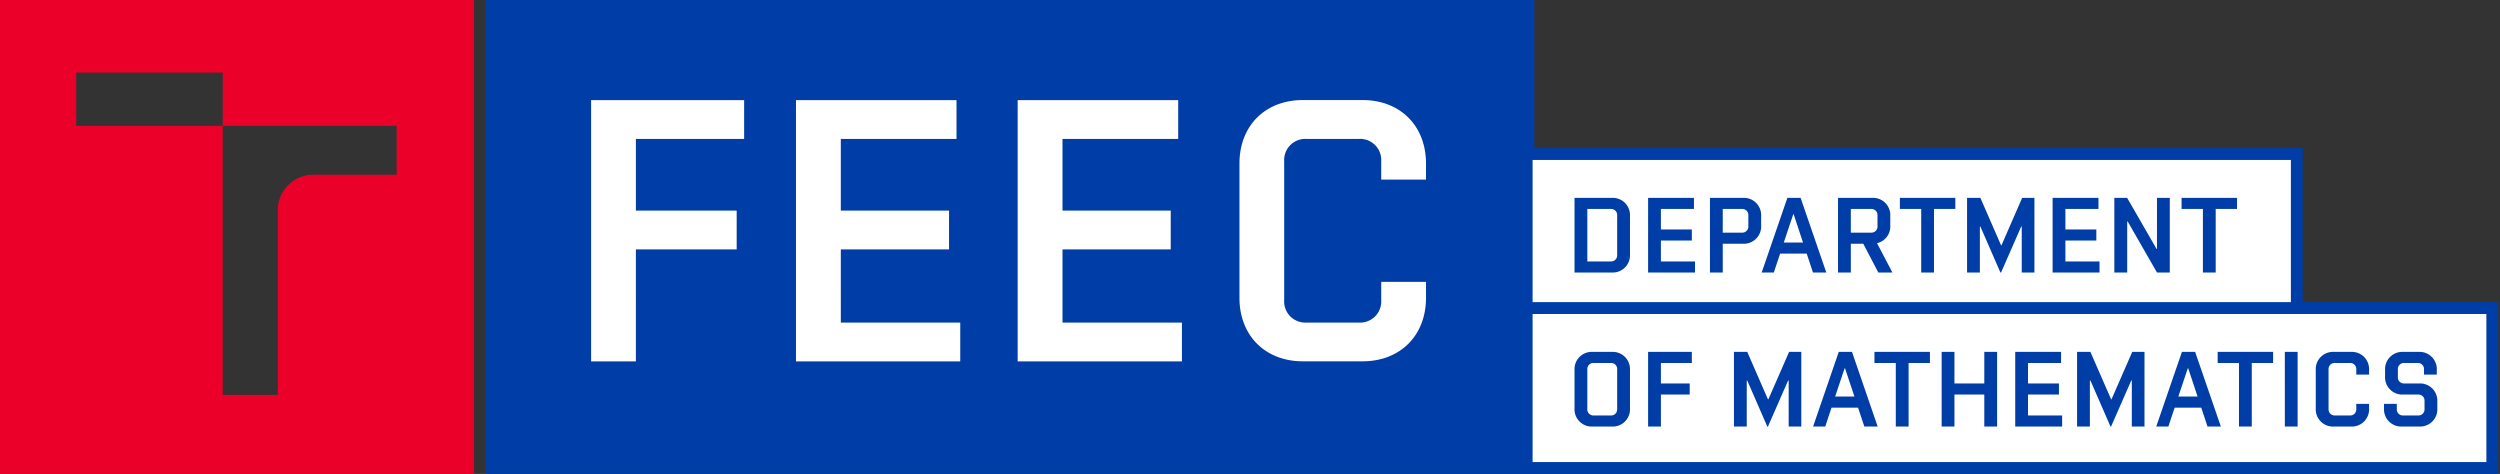
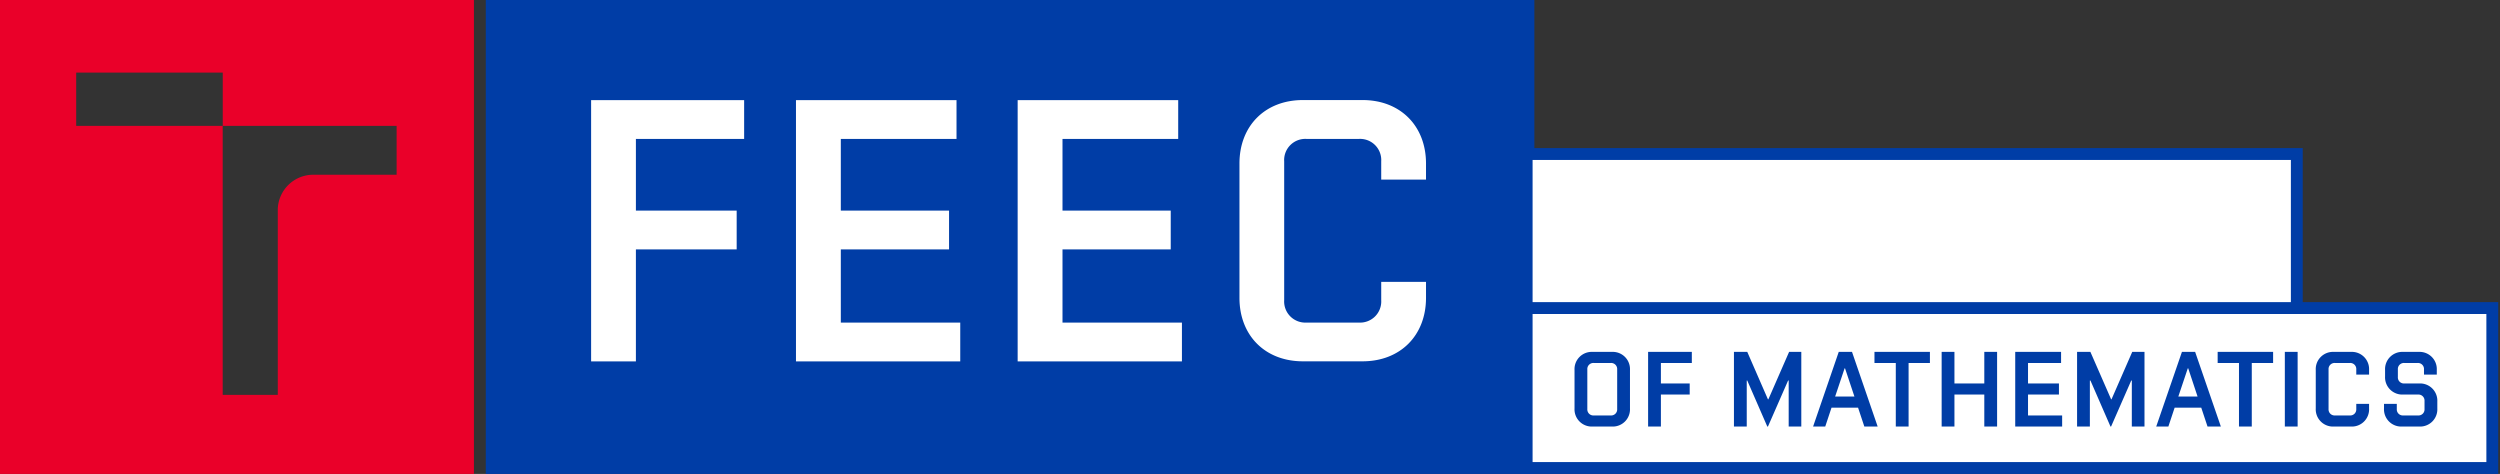
<svg xmlns="http://www.w3.org/2000/svg" width="422" height="80">
  <rect width="100%" height="100%" fill="#333333" stroke="none" />
  <path fill="#ea0029" d="M66.94 29.5H53.07a5.99 5.99 0 00-6.18 5.77v31.38h-9.3v-45.4H12.86v-9H37.6v9h29.35v8.25zM80 0H0v80h80z" data-name="Path 202" />
  <path fill="#003da6" d="M82 0h177v80H82z" data-name="Path 286" />
  <path fill="#fff" d="M125.61 16.9H99.78V61h7.56V42.1h17.01v-6.55h-17.01v-12.1h18.27zm35.85 0h-27.1V61h27.73v-6.55h-20.16V42.1h18.27v-6.55h-18.27v-12.1h19.53zm37.42 0h-27.1V61h27.73v-6.55h-20.16V42.1h18.27v-6.55h-18.27v-12.1h19.53zm34.27 30.68v3.09a3.57 3.57 0 01-3.78 3.78h-8.82a3.57 3.57 0 01-3.78-3.78V27.23a3.57 3.57 0 013.78-3.78h8.82a3.57 3.57 0 013.78 3.78v3.09h7.56V27.6c0-6.36-4.35-10.71-10.7-10.71h-10.09c-6.36 0-10.7 4.35-10.7 10.71v22.68c0 6.36 4.34 10.71 10.7 10.71H230c6.36 0 10.71-4.35 10.71-10.71v-2.7z" data-name="Path 298" />
  <path fill="#fff" stroke="#003da6" stroke-width="2" d="M257.7 52h163v27h-163z" data-name="Path 248" />
  <path fill="#fff" stroke="#003da6" stroke-width="2" d="M257.7 26h130v26h-130z" data-name="Path 255" />
  <path fill="#003da6" d="M272.08 72a2.91 2.91 0 003.06-3.06v-6.48a2.91 2.91 0 00-3.06-3.06h-3.24a2.91 2.91 0 00-3.06 3.06v6.48a2.91 2.91 0 003.06 3.06zm-.18-1.87h-2.88a1.02 1.02 0 01-1.08-1.08v-6.7a1.02 1.02 0 011.08-1.08h2.88a1.02 1.02 0 011.08 1.08v6.7a1.02 1.02 0 01-1.08 1.08zm13.68-10.73h-7.38V72h2.16v-5.4h4.86v-1.87h-4.86v-3.46h5.22zm9.36 0h-2.25V72h2.16v-7.76h.09l3.38 7.76h.11l3.4-7.76h.1V72h2.13V59.4H302l-3.5 8.01h-.07zm17.68 0h-2.24L306.05 72h2.05l1.06-3.19h4.48L314.7 72h2.25zm.41 7.54h-3.26l1.6-4.77h.07zm6.98 5.06h2.16V61.27h3.6V59.4h-9.36v1.87h3.6zm9.9 0v-5.4h5.04V72h2.16V59.4h-2.16v5.33h-5.04V59.4h-2.16V72zm18-12.6h-7.74V72h7.92v-1.87h-5.76V66.6h5.22v-1.87h-5.22v-3.46h5.58zm4.95 0h-2.25V72h2.16v-7.76h.1l3.38 7.76h.1l3.4-7.76h.1V72h2.14V59.4h-2.07l-3.5 8.01h-.06zm17.68 0h-2.23L363.97 72h2.05l1.06-3.19h4.49l1.06 3.19h2.25zm.41 7.54h-3.25l1.6-4.77h.07zm6.99 5.06h2.16V61.27h3.6V59.4h-9.36v1.87h3.6zm9.9-12.6h-2.16V72h2.16zm9.9 8.77v.88a1.02 1.02 0 01-1.08 1.08h-2.52a1.02 1.02 0 01-1.08-1.08v-6.7a1.02 1.02 0 011.08-1.08h2.52a1.02 1.02 0 011.08 1.08v.88h2.16v-.77a2.91 2.91 0 00-3.06-3.06h-2.88a2.91 2.91 0 00-3.06 3.06v6.48a2.91 2.91 0 003.06 3.06h2.88a2.91 2.91 0 003.06-3.06v-.77zm10.44-1.57a1.02 1.02 0 011.08 1.08v1.37a1.02 1.02 0 01-1.08 1.08h-2.52a1.02 1.02 0 01-1.08-1.08v-.88h-2.16v.77a2.91 2.91 0 003.06 3.06h2.88a2.91 2.91 0 003.06-3.06v-1.15a2.91 2.91 0 00-3.06-3.06h-2.52a1.02 1.02 0 01-1.08-1.08v-1.3a1.02 1.02 0 011.08-1.08h2.25a1.02 1.02 0 011.08 1.08v.88h2.16v-.77a2.91 2.91 0 00-3.06-3.06h-2.61a2.91 2.91 0 00-3.06 3.06v1.08a2.91 2.91 0 003.06 3.06z" data-name="Path 250" />
-   <path fill="#003da6" d="M265.78 46h6.3a2.91 2.91 0 003.06-3.06v-6.48a2.91 2.91 0 00-3.06-3.06h-6.3zm2.16-1.87v-8.86h3.96a1.02 1.02 0 011.08 1.08v6.7a1.02 1.02 0 01-1.08 1.08zm18-10.73h-7.74V46h7.92v-1.87h-5.76V40.6h5.22v-1.87h-5.22v-3.46h5.58zm4.86 1.87h3.24a1.02 1.02 0 011.08 1.08v1.84a1.02 1.02 0 01-1.08 1.08h-3.24zM288.64 46h2.16v-4.86h3.42a2.91 2.91 0 003.06-3.06v-1.62a2.91 2.91 0 00-3.06-3.06h-5.58zm15.3-12.6h-2.23L297.37 46h2.05l1.06-3.19h4.49l1.06 3.19h2.25zm.41 7.54h-3.25l1.6-4.77h.07zM317.06 46h2.38l-2.6-4.95a2.89 2.89 0 002.24-2.97v-1.62a2.91 2.91 0 00-3.06-3.06h-5.76V46h2.16v-4.86h2.1zm-4.64-10.73h3.42a1.02 1.02 0 011.08 1.08v1.84a1.02 1.02 0 01-1.08 1.08h-3.42zM324.3 46h2.16V35.27h3.6V33.4h-9.36v1.87h3.6zm9.99-12.6h-2.25V46h2.16v-7.76h.09l3.38 7.76h.11l3.4-7.76h.09V46h2.14V33.4h-2.07l-3.49 8.01h-.07zm19.93 0h-7.74V46h7.92v-1.87h-5.76V40.6h5.22v-1.87h-5.22v-3.46h5.58zm4.85 12.6v-8.62h.08L364.1 46h2.16V33.4h-2.16v8.62h-.07l-4.97-8.62h-2.16V46zm12.78 0h2.16V35.27h3.6V33.4h-9.36v1.87h3.6z" data-name="Path 267" />
</svg>